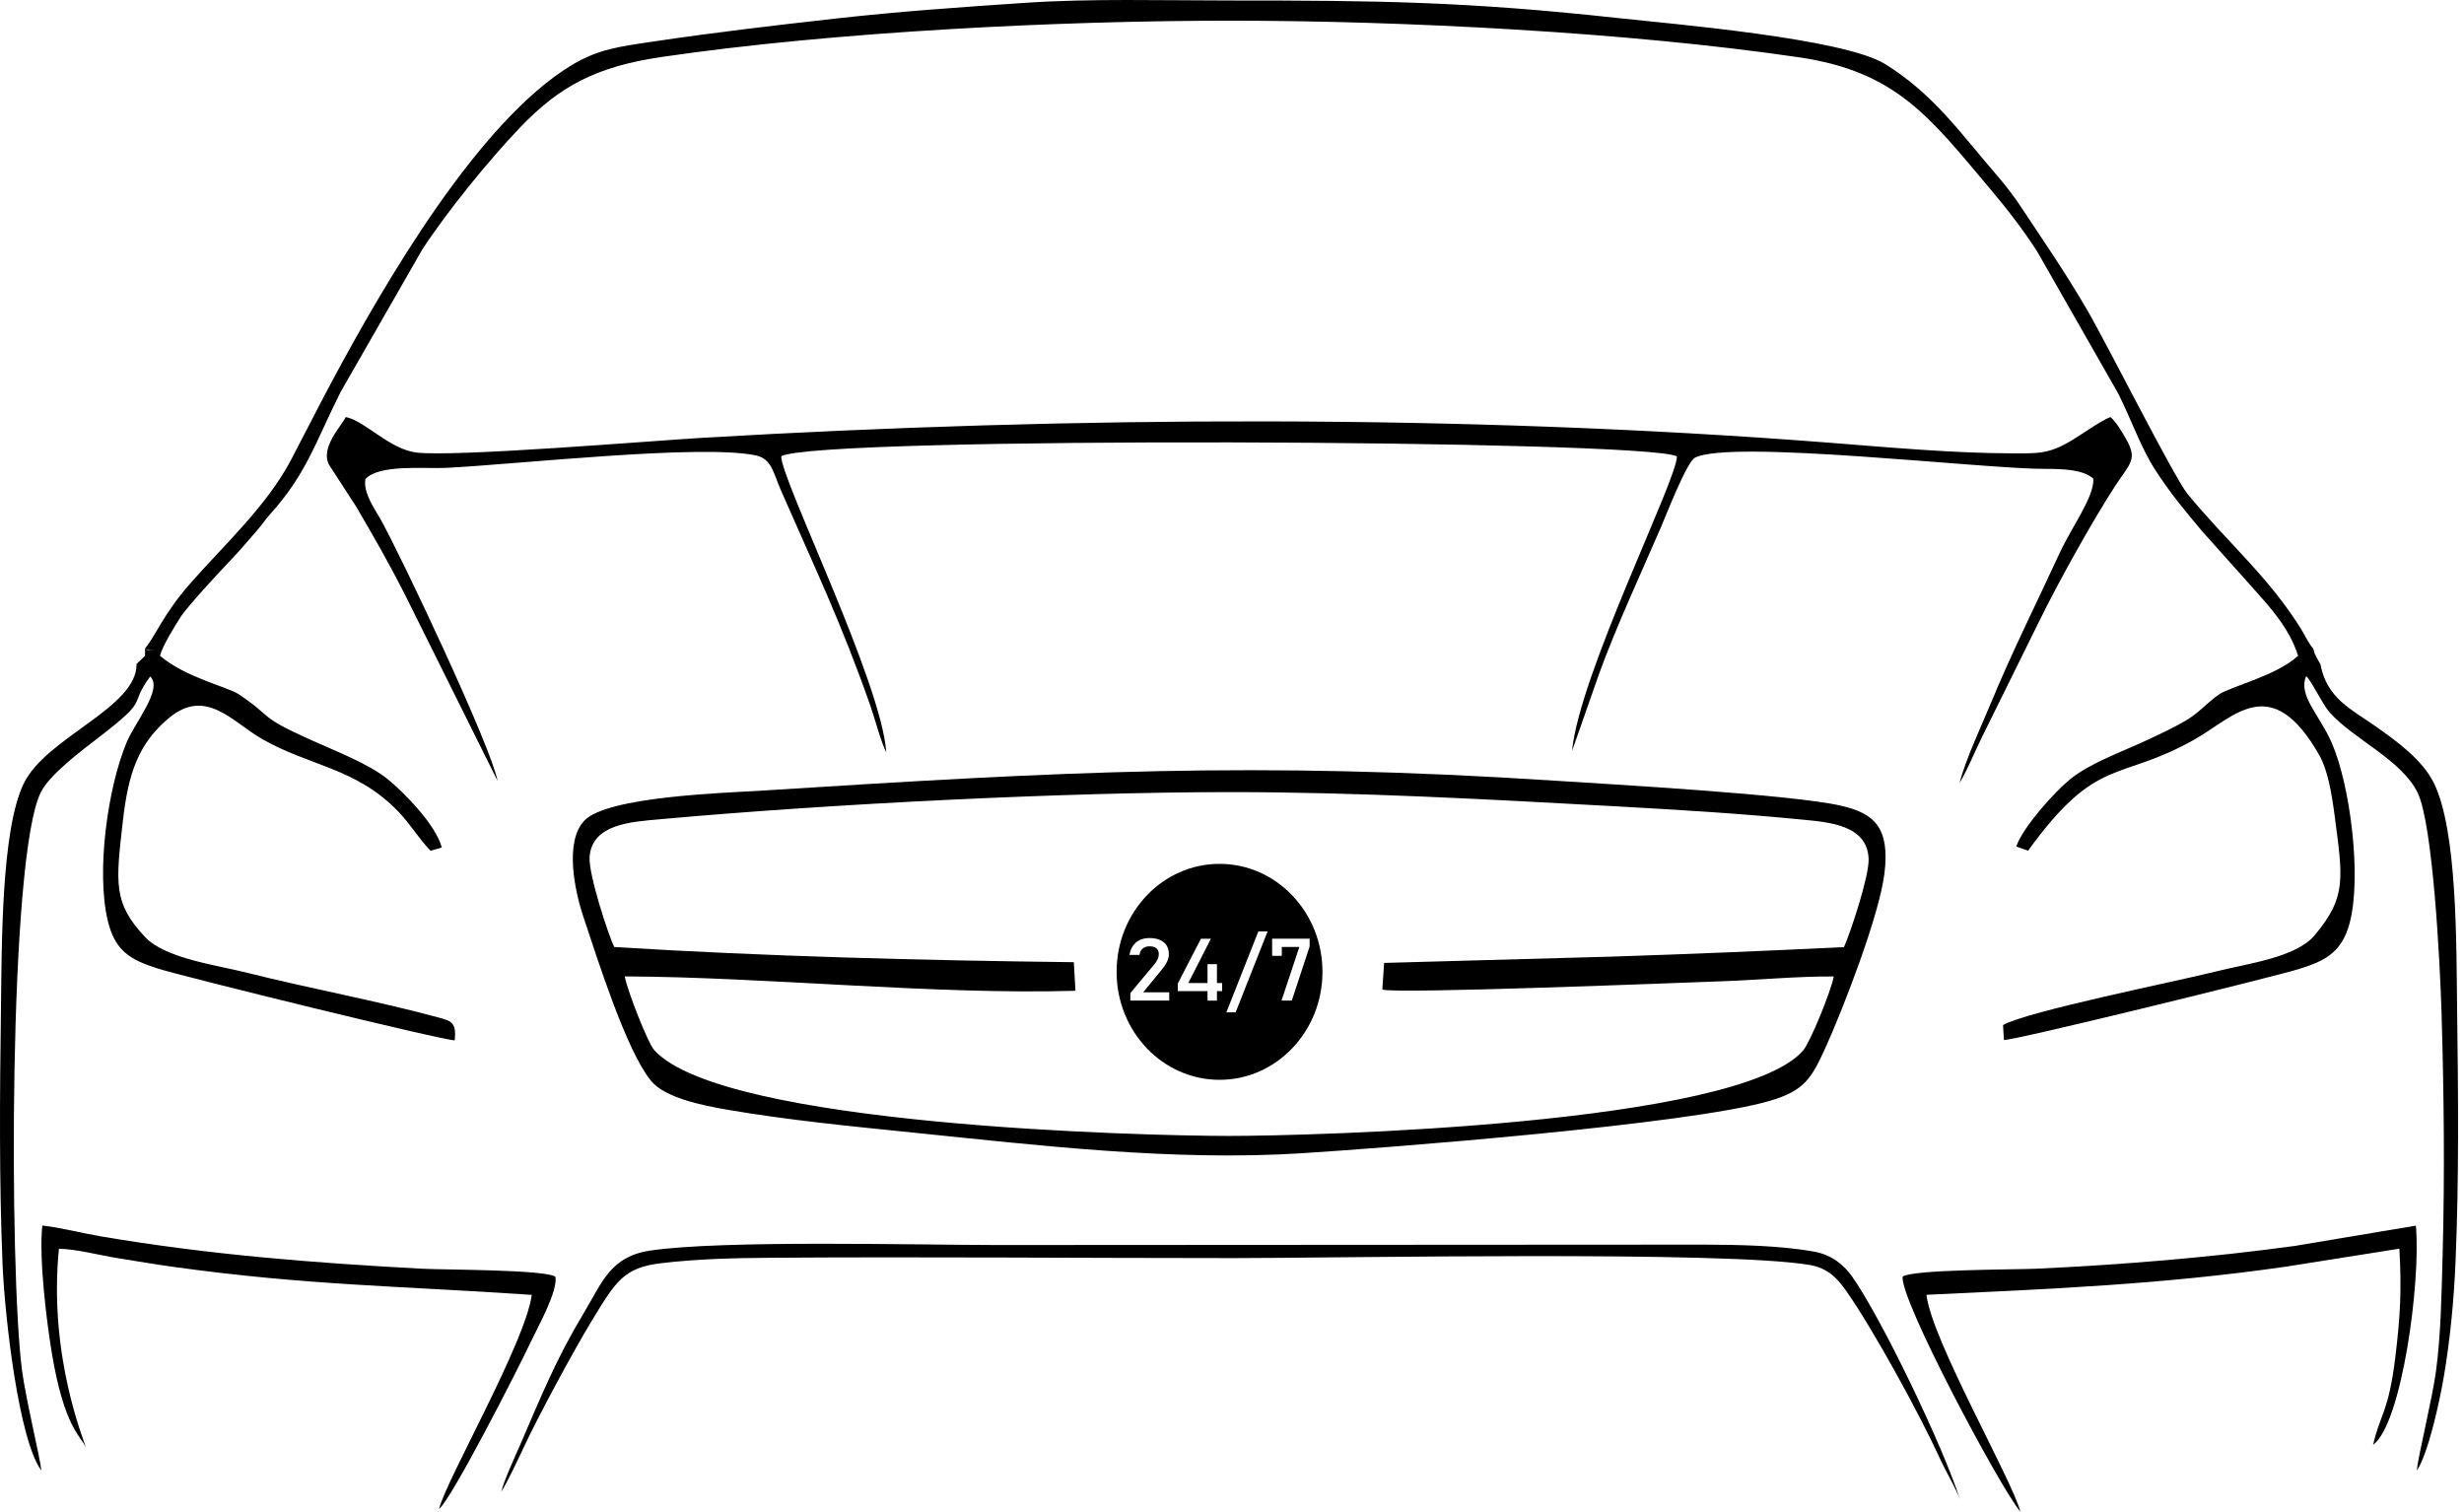
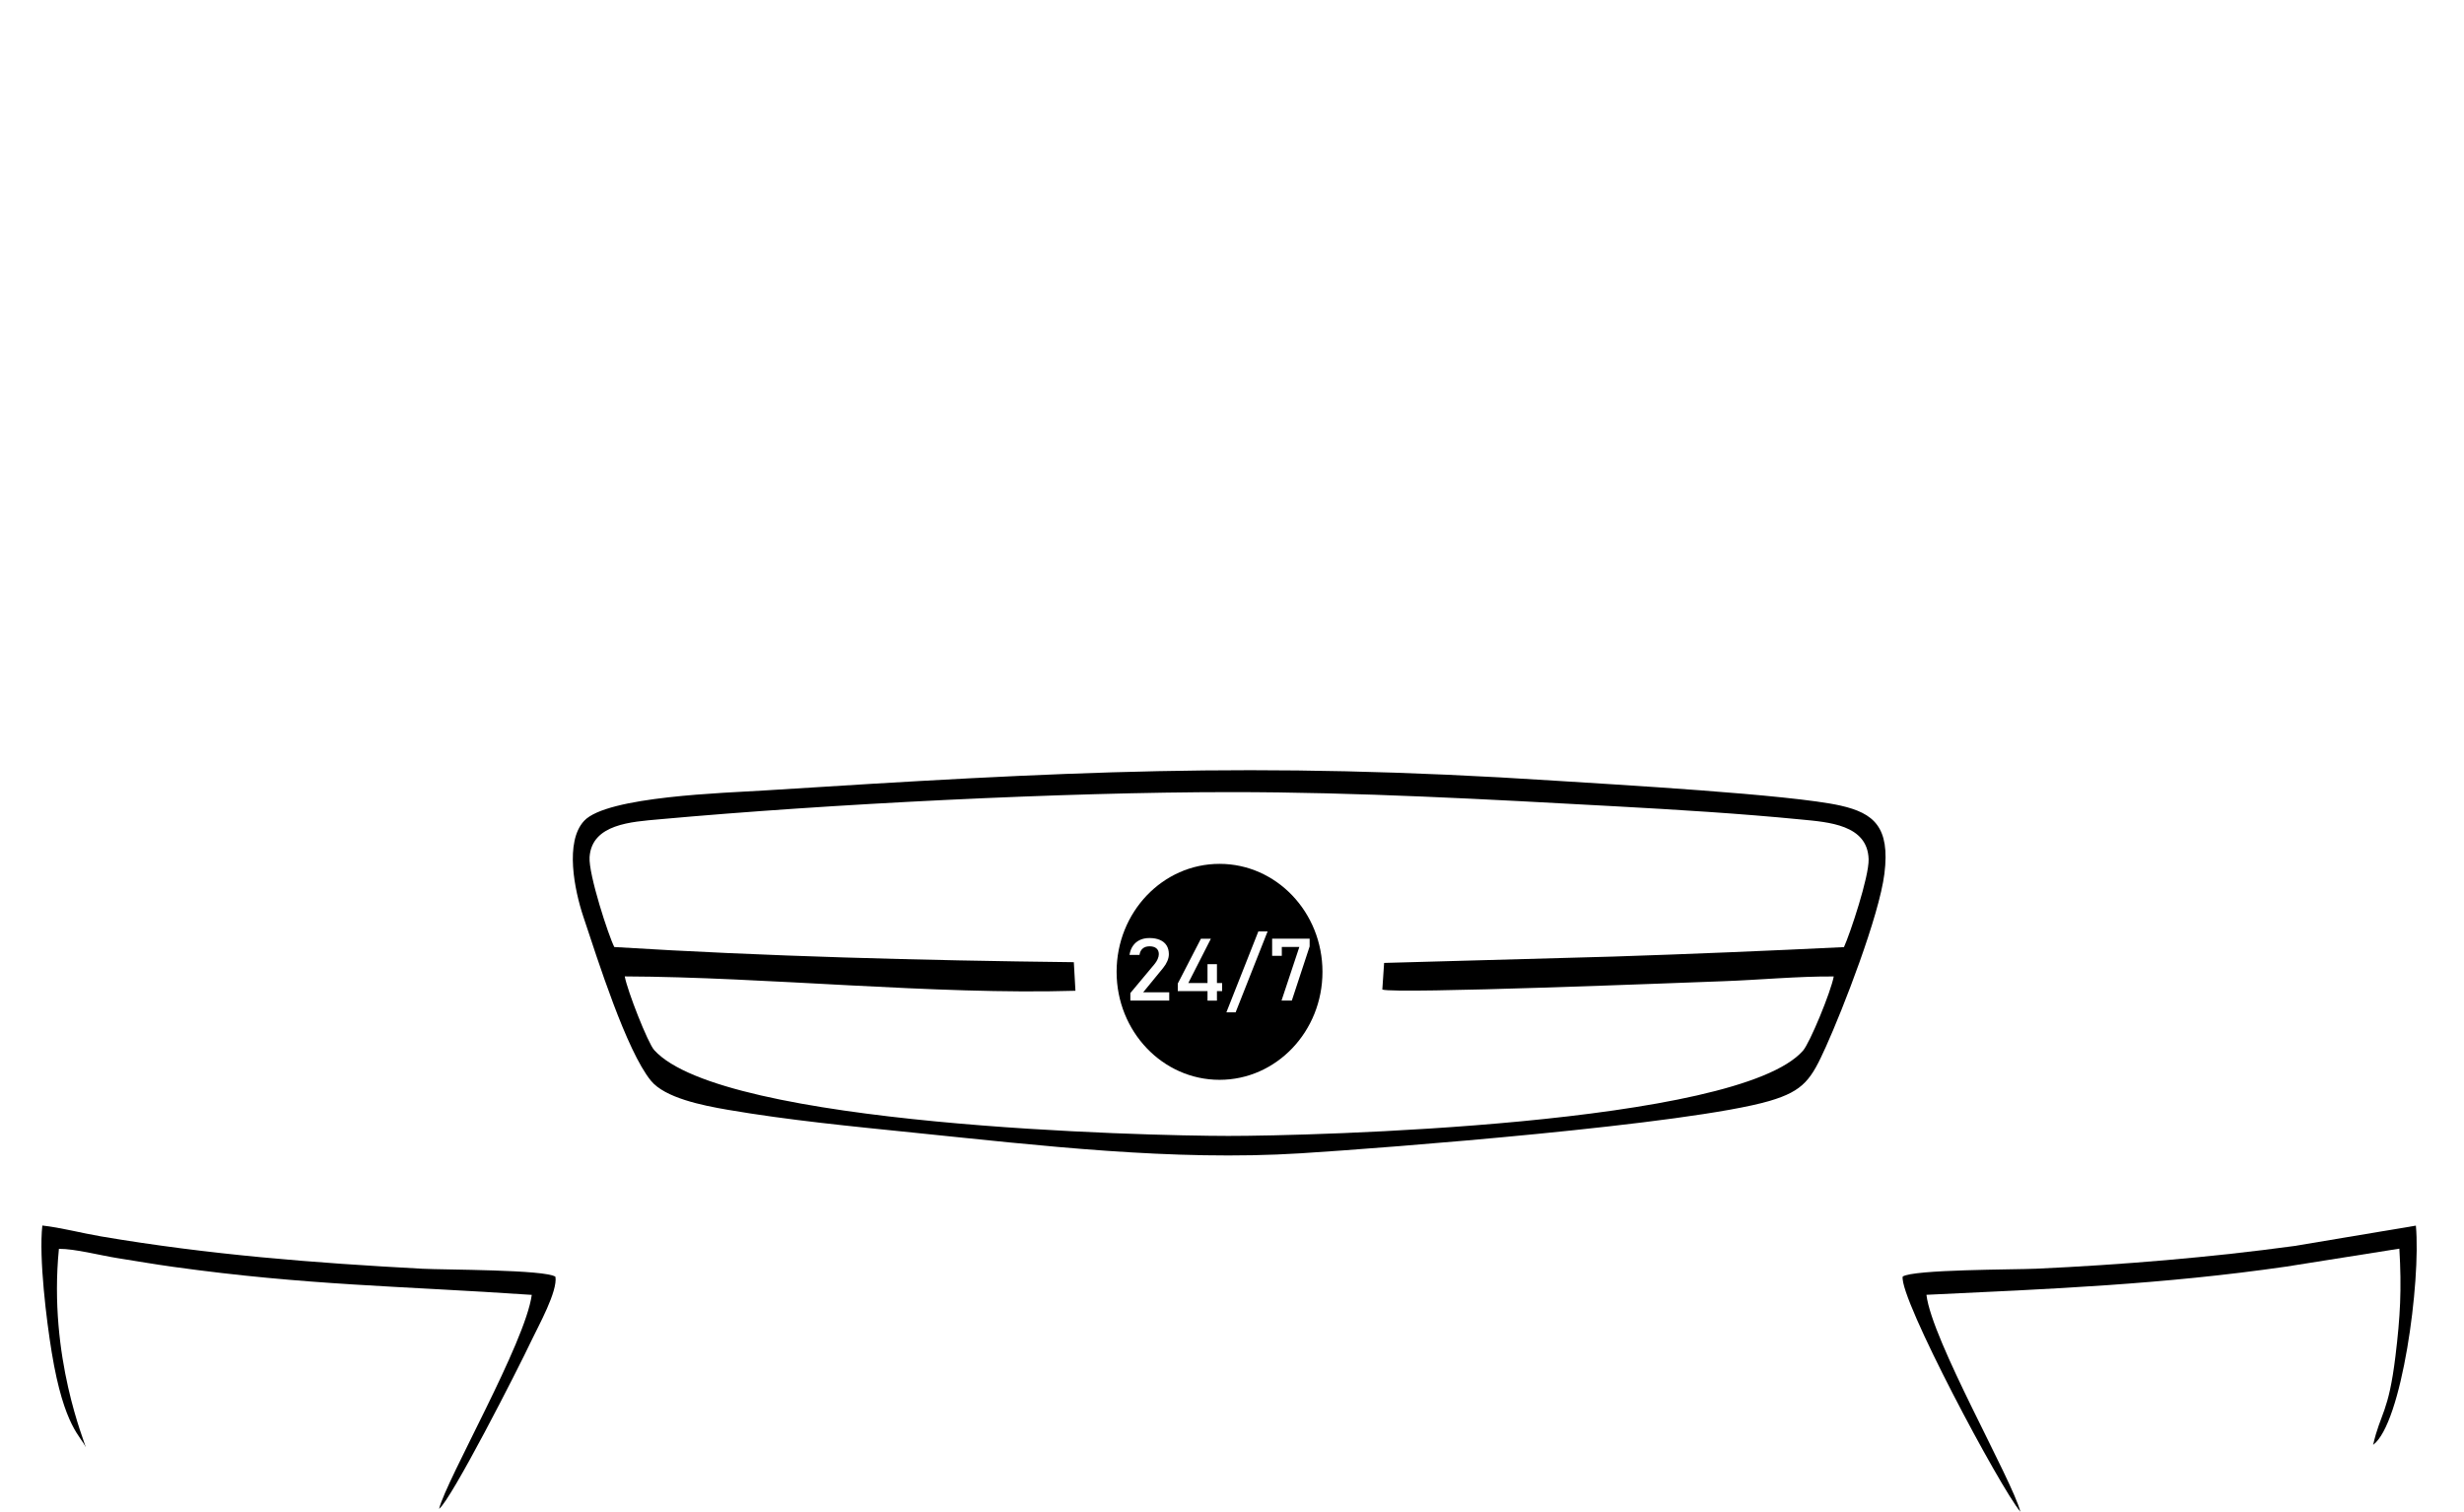
<svg xmlns="http://www.w3.org/2000/svg" width="163" height="100" viewBox="0 0 163 100" fill="none">
-   <path fill-rule="evenodd" clip-rule="evenodd" d="M10.584 43.38C10.75 42.709 11.558 41.432 11.92 40.856C12.375 40.131 14.525 37.82 15.298 37.011C15.916 36.364 16.299 35.89 16.995 35.098C17.395 34.643 17.54 34.38 17.831 34.057C20.272 31.359 20.826 29.335 22.525 25.942L27.934 16.504C29.576 13.987 32.355 10.578 34.386 8.452C36.987 5.727 39.403 4.406 43.803 3.763C55.174 2.1 70.014 1.369 81.368 1.368C92.748 1.368 107.649 2.119 119.032 3.794C125.493 4.744 127.705 7.815 131.665 12.509C132.739 13.783 133.796 15.129 134.782 16.665L140.13 26.039C140.986 27.746 141.619 29.594 142.545 31.038C143.569 32.632 144.569 33.82 145.691 35.156L149.1 38.967C150.088 40.087 151.44 41.511 152.025 43.38C150.551 44.73 147.533 45.411 146.767 45.953C145.975 46.512 145.439 47.18 144.564 47.685C143.764 48.148 142.865 48.569 142.003 48.97C140.236 49.793 138.251 50.477 136.91 51.574C135.922 52.382 133.827 54.701 133.379 55.996L134.161 56.272C138.769 49.918 140.114 51.765 145.161 48.923C147.797 47.439 150.236 44.345 153.432 49.961C153.97 50.907 154.24 52.434 154.42 53.792C155 58.175 155.236 59.327 153.134 61.852C151.892 63.345 148.703 63.73 146.601 64.26C143.975 64.923 134.129 66.885 132.506 67.807L132.564 68.789C132.886 68.924 150.413 64.614 152.058 64.107C153.812 63.566 154.917 62.999 155.434 61.063C156.248 58.009 155.472 51.92 154.246 49.127C153.422 47.248 152.016 46.014 152.556 44.729C152.832 44.894 153.633 46.588 154.105 47.116C155.709 48.914 158.831 50.236 159.918 52.407C160.953 54.472 161.419 63.861 161.512 66.936C161.673 72.236 161.732 77.716 161.585 83.053C161.516 85.557 161.475 88.297 161.143 90.734C160.893 92.571 159.963 96.33 159.875 97.277C160.621 96.209 161.395 92.697 161.684 90.957C162.086 88.531 162.331 86.051 162.44 83.466C162.675 77.95 162.617 72.298 162.544 66.763C162.488 62.472 162.568 54.96 161.003 51.789C160.234 50.233 158.51 48.999 157.107 48.013C155.553 46.921 153.929 46.199 153.504 43.951C152.322 41.773 153.265 43.533 153.265 43.533C153.026 42.905 153.265 43.665 153.026 42.905C152.763 42.628 152.507 42.079 152.322 41.773C150.187 38.246 147.278 35.812 144.705 32.665C143.827 31.59 139.355 22.702 138.065 20.492C136.51 17.828 135.257 16.061 133.668 13.648C133.206 12.946 132.653 12.238 132.092 11.588C129.687 8.799 127.888 6.205 124.702 4.235C121.939 2.527 110.505 1.574 107.099 1.201C97.074 0.104 91.277 0.032 81.254 0.032C76.865 0.032 72.177 -0.104 67.853 0.185C63.662 0.465 59.462 0.759 55.319 1.223C51.242 1.679 47.201 2.152 43.154 2.757C40.965 3.084 39.564 3.245 37.766 4.341C31.659 8.062 25.506 18.578 21.814 25.501C20.908 27.2 20.133 28.751 19.239 30.445C17.634 33.487 14.75 36.126 12.615 38.562C10.795 40.637 10.405 41.86 9.596 42.906C9.676 42.953 9.757 43 10.257 43H9.757L9.596 42.906V43.38L9.033 43.923C9.071 46.834 3.038 48.755 1.555 51.859C0.061 54.987 0.12 62.679 0.062 66.887C-0.015 72.438 -0.058 78.087 0.168 83.606C0.312 87.094 1.242 95.277 2.737 97.274C2.656 96.429 1.709 92.575 1.453 90.619C0.613 84.191 0.561 56.641 2.704 52.4C3.298 51.222 5.365 49.677 6.508 48.798C10.043 46.08 8.407 46.831 9.937 44.747C10.798 45.57 8.95 47.738 8.374 49.115C7.135 52.079 6.352 57.615 7.124 60.879C7.598 62.883 8.591 63.473 10.386 64.051C12.072 64.595 29.546 68.883 30.083 68.815C30.202 67.638 29.855 67.536 29.032 67.312C24.869 66.183 20.543 65.403 16.383 64.355C14.325 63.837 10.931 63.401 9.603 61.988C7.478 59.729 7.654 58.441 8.134 54.263C8.48 51.255 9.105 49.202 11.201 47.475C13.614 45.488 15.344 47.723 17.297 48.859C20.428 50.679 23.518 50.754 26.341 53.677C27.161 54.526 27.664 55.429 28.483 56.276L29.224 56.061C28.858 54.589 26.7 52.383 25.633 51.529C24.345 50.499 22.157 49.666 20.529 48.93C16.954 47.315 18.175 47.514 15.777 45.915C15.075 45.446 12.267 44.814 10.584 43.38Z" fill="black" />
  <path fill-rule="evenodd" clip-rule="evenodd" d="M40.638 62.645C40.266 61.931 38.923 57.828 39.002 56.69C39.154 54.5 41.791 54.362 43.604 54.197C54.871 53.175 70.354 52.399 81.369 52.397C89.857 52.395 98.391 52.873 106.851 53.335C110.939 53.559 115.12 53.813 119.172 54.211C120.95 54.385 123.545 54.55 123.614 56.832C123.649 57.994 122.385 61.768 121.983 62.65C116.918 62.897 111.795 63.11 106.73 63.276L91.563 63.696L91.444 65.457C92.307 65.765 111.425 64.997 113.975 64.907C116.364 64.823 118.949 64.573 121.307 64.592C121.12 65.608 119.729 68.982 119.272 69.502C114.937 74.431 86.633 75.144 81.255 75.14C75.719 75.136 47.783 74.474 43.275 69.458C42.855 68.99 41.497 65.528 41.329 64.588C50.645 64.625 61.844 65.816 71.143 65.538L71.037 63.648C60.943 63.53 50.682 63.265 40.638 62.645ZM124.66 57.784C125.041 54.702 123.952 53.789 121.763 53.291C118.491 52.548 106.489 51.877 102.867 51.642C82.888 50.343 70.232 51.043 50.55 52.289C47.991 52.451 40.149 52.671 38.641 54.298C37.351 55.689 38 58.869 38.591 60.642C39.535 63.471 41.432 69.489 43.058 71.485C43.984 72.622 46.446 73.121 48.16 73.414C52.16 74.099 56.341 74.505 60.444 74.924C68.768 75.772 77.572 76.819 86.055 76.289C91.794 75.931 111.747 74.376 117.052 72.827C119.346 72.157 119.823 71.375 120.779 69.261C121.916 66.745 124.312 60.592 124.66 57.784Z" fill="black" />
-   <path fill-rule="evenodd" clip-rule="evenodd" d="M32.914 51.65C32.495 49.398 26.615 36.932 25.156 34.312C24.815 33.699 24.021 32.627 24.169 31.694C25.064 30.695 28.083 31.018 29.506 30.949C34.139 30.722 46.512 29.342 50.048 30.137C51.056 30.363 51.19 31.361 51.65 32.412C53.929 37.614 55.634 41.151 57.571 46.665C57.853 47.465 58.309 49.182 58.629 49.765C58.316 45.111 51.625 31.642 51.683 30.179C54.089 28.838 108.937 29.076 110.932 30.189C110.97 31.681 104.481 44.587 103.993 49.682L105.787 44.562C106.854 41.604 108.651 37.701 109.867 34.894C110.231 34.055 111.579 30.554 112.135 30.272C114.533 29.055 131.256 31.031 135.285 31.016C136.423 31.017 137.783 31.042 138.48 31.662C138.551 32.864 137.056 34.834 136.229 36.63C134.721 39.904 133.122 43.072 131.686 46.55C131.061 48.063 130.032 50.227 129.626 51.801C130.151 50.934 130.612 49.768 131.125 48.73L134.923 41.045C136.209 38.425 138.42 34.464 139.902 32.178C140.911 30.622 141.444 30.418 140.618 28.993C140.32 28.48 140.004 27.932 139.607 27.586C138.938 27.859 137.818 28.664 137.09 29.106C135.554 30.04 134.85 29.991 133.124 29.989C129.165 29.981 124.884 29.586 120.954 29.28C96.658 27.387 70.936 27.532 46.568 28.954C43.302 29.144 30.137 30.242 27.565 29.936C25.756 29.721 24.175 27.856 22.874 27.585C22.556 28.227 21.185 29.595 21.763 30.739L23.555 33.503C24.67 35.405 25.701 37.191 26.816 39.389L32.914 51.65Z" fill="black" />
-   <path fill-rule="evenodd" clip-rule="evenodd" d="M33.16 98.674C33.591 97.989 34.2 96.69 34.609 95.818C35.66 93.573 37.949 89.338 39.141 87.378C40.724 84.774 41.253 83.859 43.702 83.563C46.074 83.277 48.556 83.216 50.996 83.199C61.221 83.129 71.477 83.221 81.706 83.221C88.467 83.221 114.231 82.72 119.738 83.68C121.004 83.9 121.623 84.67 122.152 85.422C123.903 87.91 126.993 93.557 128.303 96.422C128.71 97.312 129.38 98.433 129.658 99.184C128.526 95.636 124.445 87.161 122.521 84.44C122.004 83.709 121.206 83.014 120.035 82.799C117.771 82.386 114.99 82.337 112.645 82.33L66.01 82.357C60.842 82.357 47.746 82.011 42.994 82.727C40.372 83.121 39.812 84.87 38.654 86.795C36.763 89.939 35.852 92.249 34.408 95.577C34.037 96.433 33.382 97.824 33.16 98.674Z" fill="black" />
  <path fill-rule="evenodd" clip-rule="evenodd" d="M127.439 85.65C135.735 85.259 143.049 84.965 151.238 83.784L158.724 82.597C158.882 85.303 158.784 87.081 158.465 89.708C158.009 93.467 157.474 93.451 156.988 95.574C158.891 94.171 160.155 84.779 159.817 81.074L151.789 82.419C146.254 83.173 140.308 83.67 134.702 83.923C133.253 83.989 126.569 83.967 125.868 84.443C125.625 85.876 132.351 98.477 133.655 100C133.108 97.881 127.79 88.656 127.439 85.65Z" fill="black" />
  <path fill-rule="evenodd" clip-rule="evenodd" d="M5.667 95.736C5.639 95.426 3.185 89.808 3.897 82.609C4.957 82.601 6.634 83.044 7.771 83.223C8.997 83.417 10.231 83.63 11.458 83.8C20.319 85.032 26.424 85.058 35.178 85.654C34.749 88.826 29.559 97.809 29.045 99.81C29.858 99.191 34.227 90.648 35.188 88.614C35.593 87.756 36.904 85.411 36.743 84.455C36.085 83.976 29.369 84.001 27.936 83.925C20.755 83.543 13.801 82.995 6.695 81.788C5.397 81.568 4.023 81.203 2.8 81.067C2.565 83.228 3.078 87.366 3.422 89.46C4.242 94.457 5.386 95.027 5.667 95.736Z" fill="black" />
  <path fill-rule="evenodd" clip-rule="evenodd" d="M80.676 71.429C84.436 71.429 87.485 68.231 87.485 64.286C87.485 60.341 84.436 57.143 80.676 57.143C76.915 57.143 73.866 60.341 73.866 64.286C73.866 68.231 76.915 71.429 80.676 71.429ZM76.366 63.785L74.776 65.688V66.187H77.348V65.641H75.623L76.943 64.03C77.063 63.884 77.156 63.731 77.223 63.574C77.29 63.416 77.323 63.265 77.323 63.121V63.118C77.323 62.892 77.273 62.7 77.172 62.54C77.073 62.38 76.926 62.259 76.733 62.176C76.541 62.092 76.309 62.05 76.038 62.05C75.797 62.05 75.585 62.094 75.401 62.181C75.216 62.268 75.067 62.395 74.951 62.561C74.834 62.727 74.757 62.927 74.72 63.163V63.165H75.381V63.163C75.407 62.982 75.477 62.843 75.592 62.744C75.707 62.646 75.858 62.597 76.044 62.597C76.24 62.597 76.392 62.642 76.498 62.731C76.605 62.822 76.659 62.949 76.659 63.112V63.118C76.659 63.219 76.633 63.328 76.581 63.446C76.53 63.563 76.458 63.676 76.366 63.785ZM79.444 62.095L77.913 65.061V65.559H79.88V66.19H80.504V65.559H80.846V65.027H80.504V63.779H79.88V65.027H78.609L80.103 62.095H79.444ZM81.128 66.965H81.74L83.857 61.608H83.245L81.128 66.965ZM85.457 66.187L86.636 62.605V62.092H84.155V63.227H84.795V62.639H85.955L84.776 66.187H85.457Z" fill="black" />
</svg>